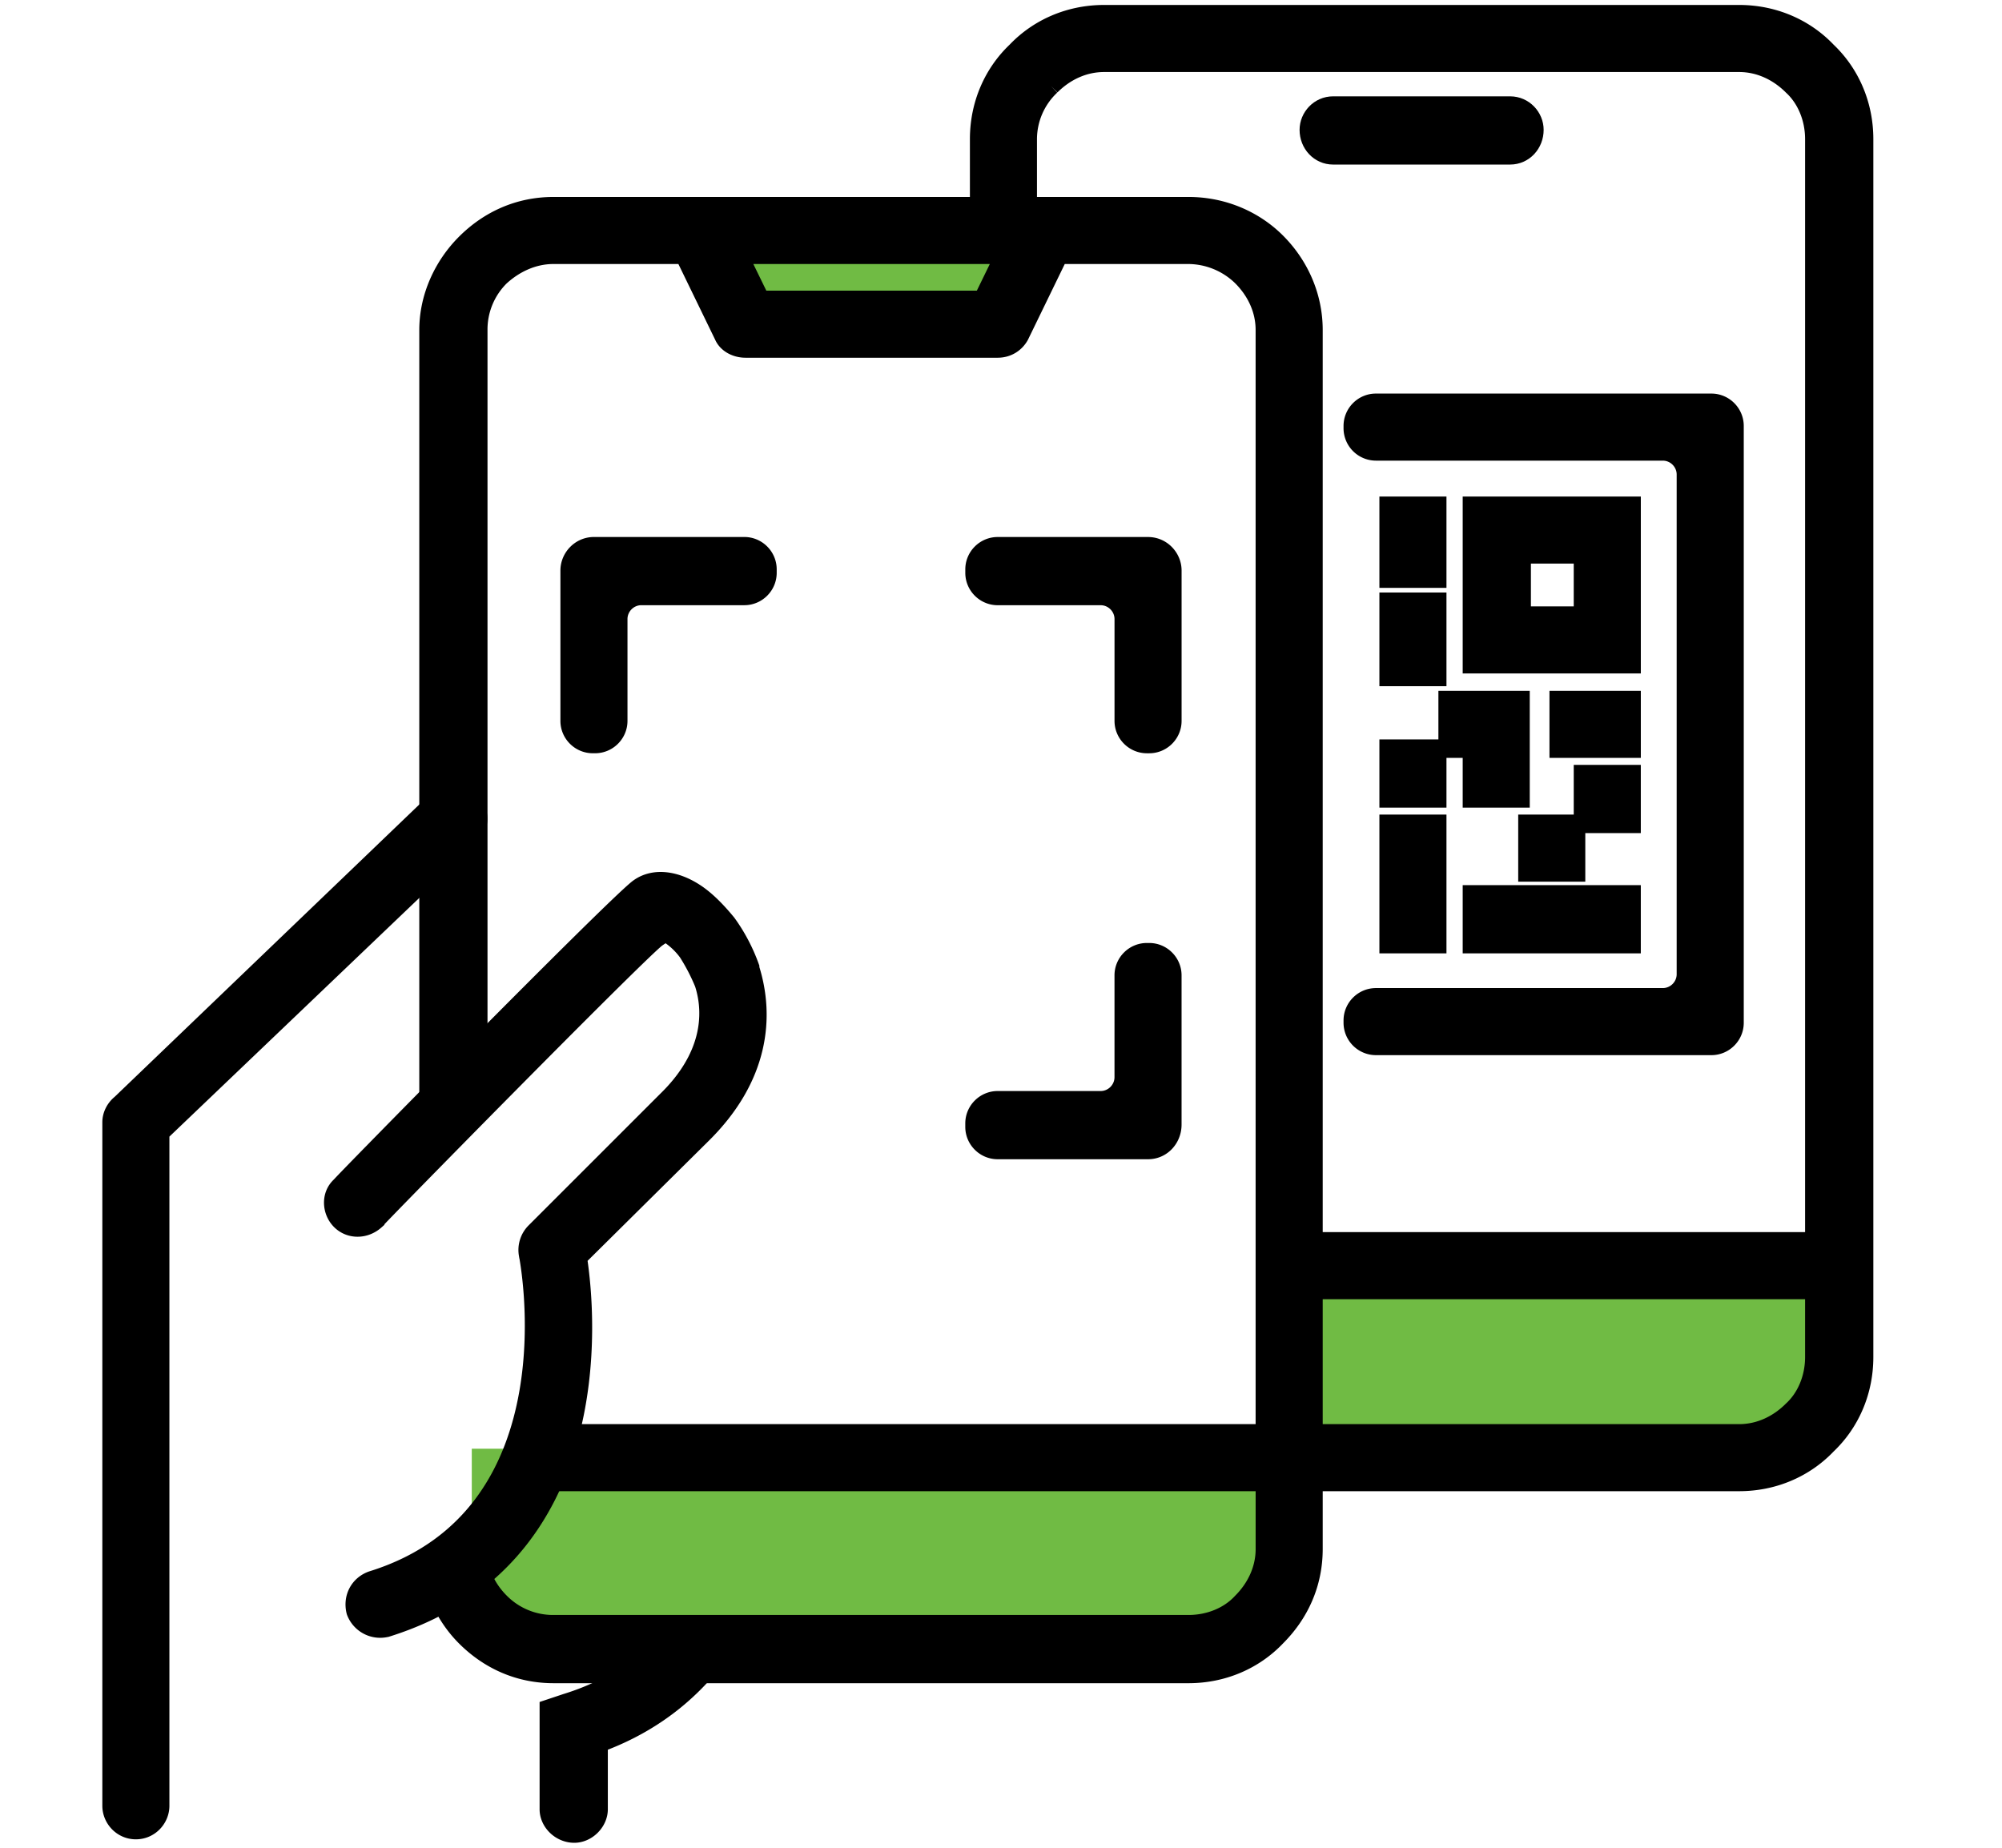
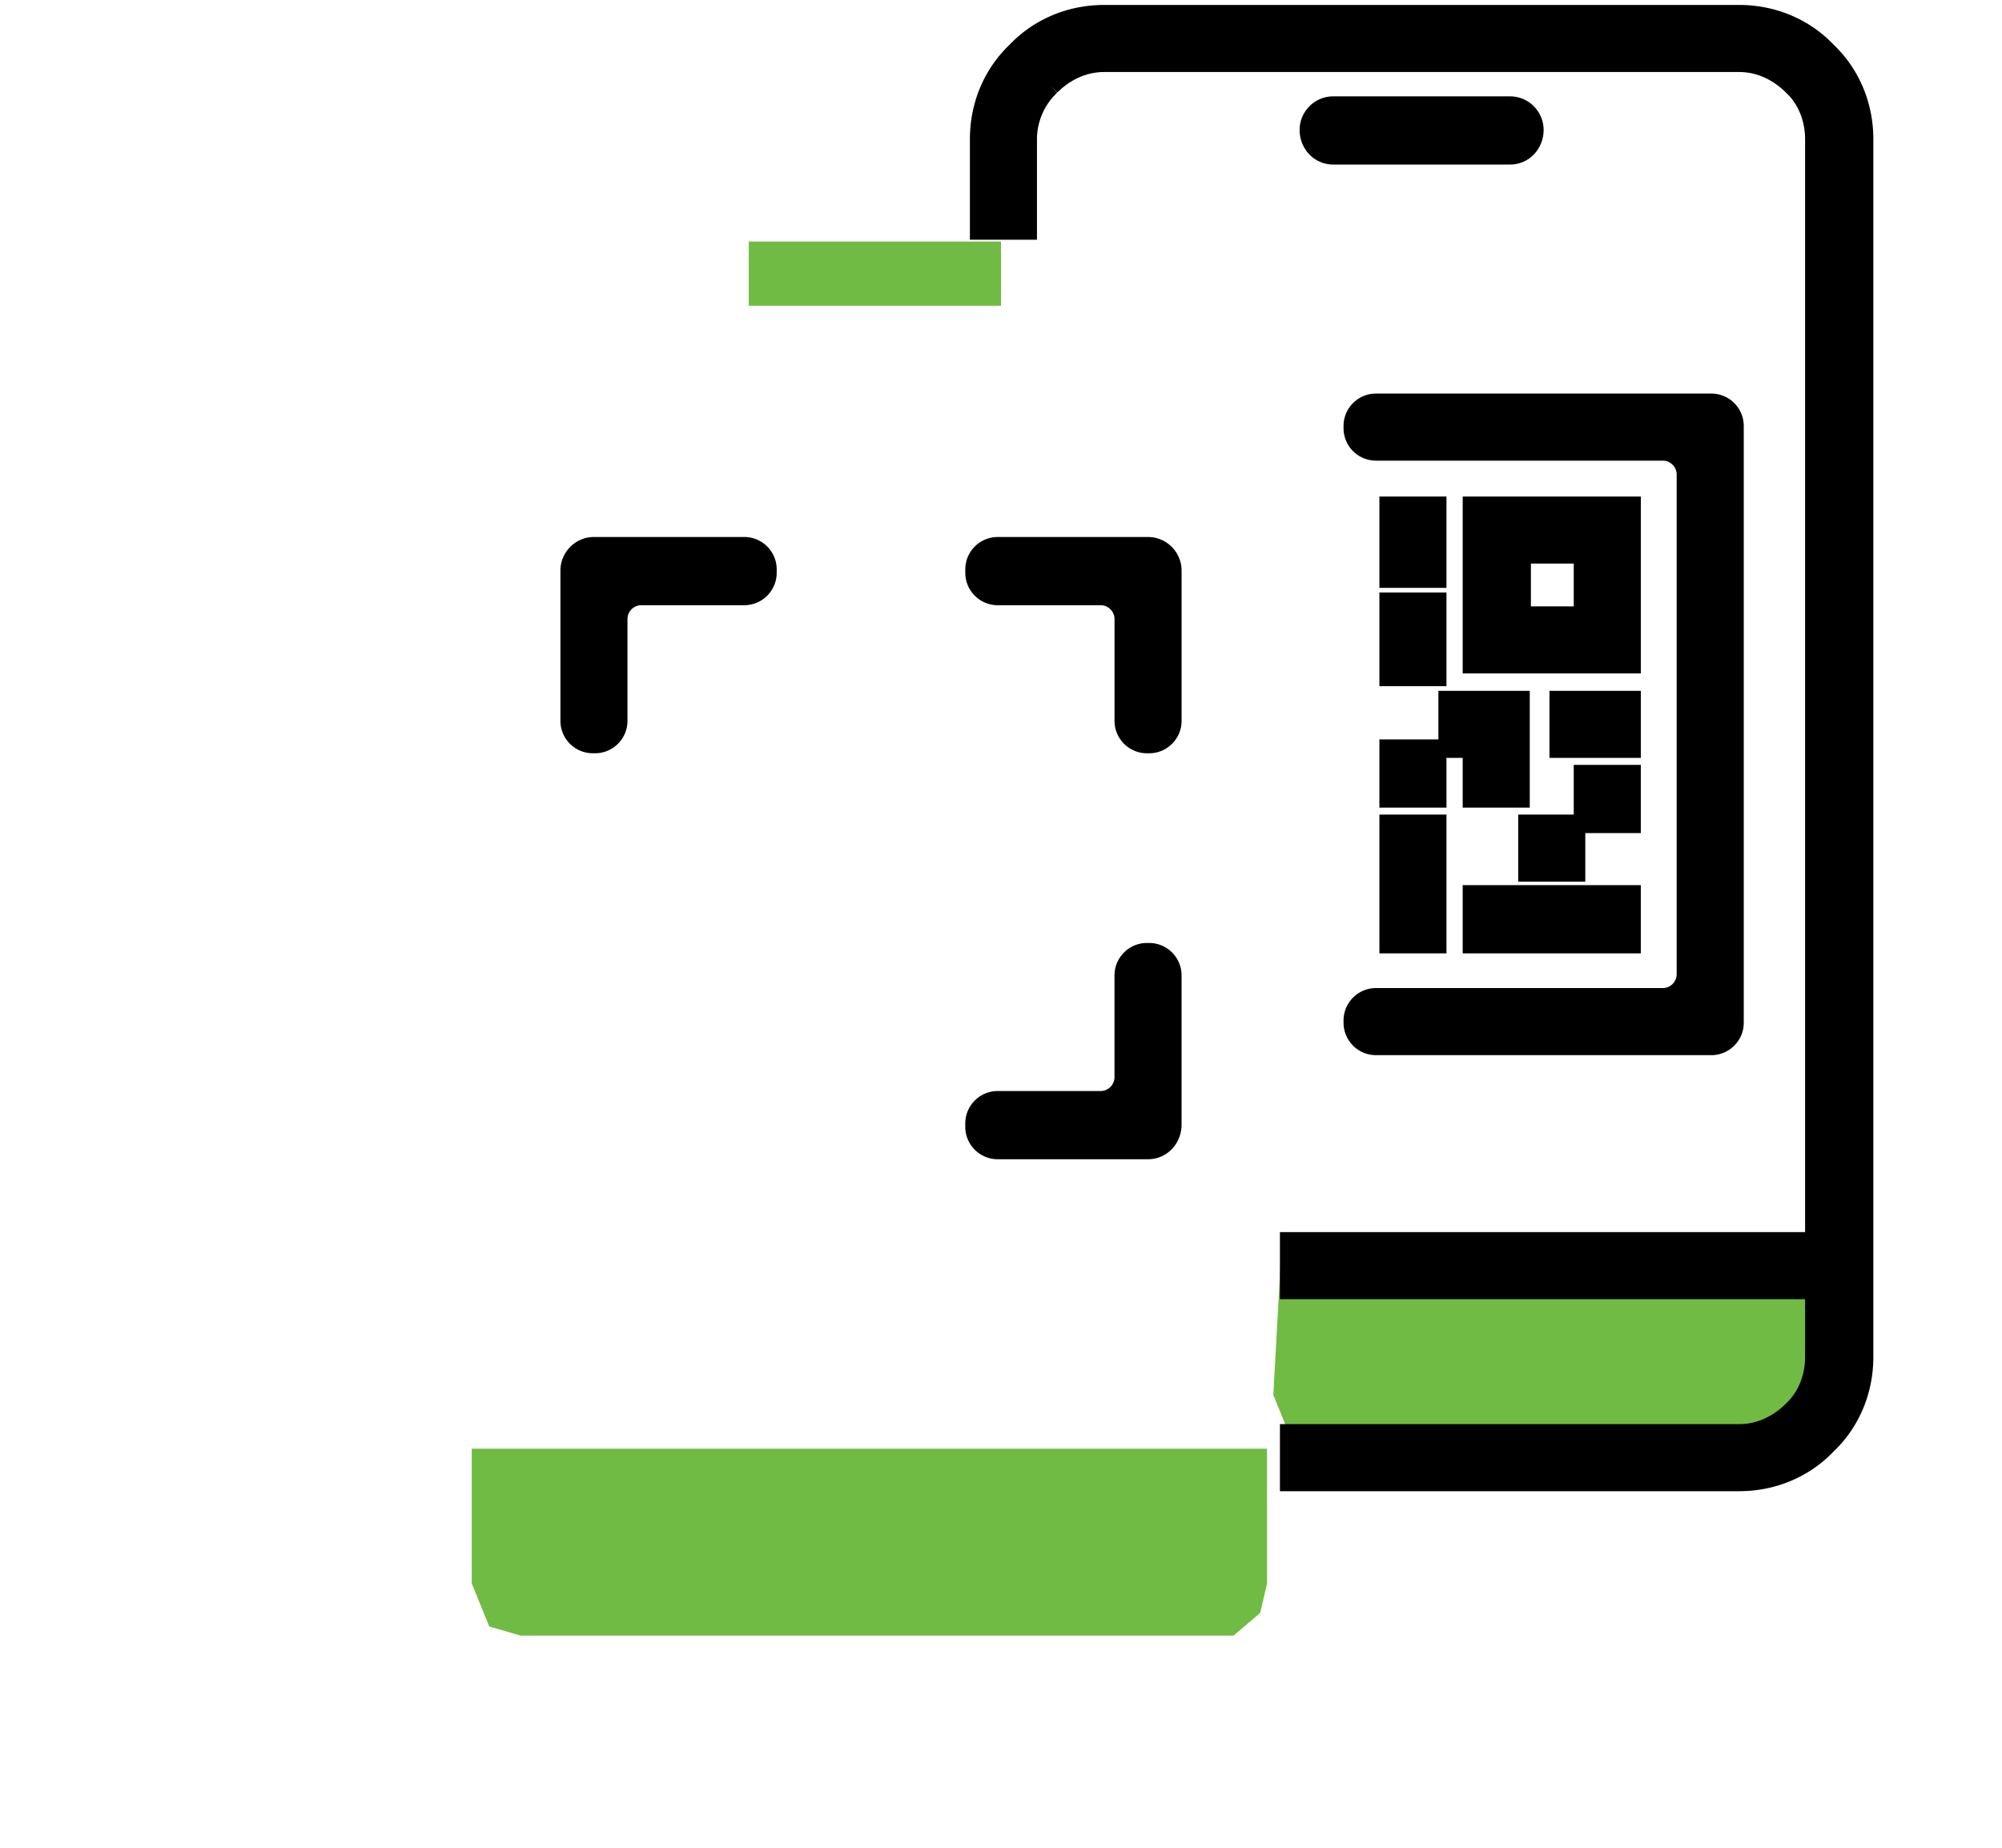
<svg xmlns="http://www.w3.org/2000/svg" id="Layer_1" version="1.1" viewBox="0 0 108.3 100">
  <defs>
    <style>.st0{fill:#70bb44}.st2{stroke:#000;stroke-miterlimit:10}</style>
  </defs>
  <path class="st0" d="M40.506 13.069h13.645v3.473H40.506zM73.007 68.146l25.976.03v7.293l-.371 1.593-1.442 1.226H71.518l-1.69-.49-.947-2.33.404-7.322h3.722zM25.562 78.38h42.98v7.291l-.372 1.594-1.442 1.225h-38.57l-1.69-.49-.947-2.329V78.38h.04z" />
-   <path d="M20.303 66.036c-.563.5-1.376.5-1.877 0-.5-.5-.563-1.377 0-1.878 0-.062 14.58-14.893 16.082-16.082.814-.625 2.002-.5 3.129.25.563.376 1.126.94 1.69 1.628.5.688.938 1.501 1.251 2.378v.062c.813 2.566.563 5.882-2.628 9.011l-6.696 6.633c.5 3.192 1.627 16.27-10.325 20.025a1.416 1.416 0 0 1-1.69-.876c-.187-.751.188-1.44.876-1.69 11.327-3.504 8.448-17.646 8.448-17.646a1.383 1.383 0 0 1 .376-1.19l7.133-7.133c2.316-2.253 2.566-4.568 2.003-6.32a10.676 10.676 0 0 0-.876-1.69 3.99 3.99 0 0 0-1.064-1.001c-.125-.125-.438.125-.626.25-1.314 1.064-15.206 15.206-15.206 15.269zm19.024 22.84c-1.502 2.253-3.692 4.255-6.946 5.444v3.567c0 .688-.626 1.314-1.315 1.314-.75 0-1.376-.626-1.376-1.314v-5.444l.938-.313c2.44-.751 4.193-2.003 5.507-3.442l3.191.188zM8.664 97.699c0 .689-.563 1.314-1.314 1.314s-1.314-.625-1.314-1.314V60.717c0-.376.188-.751.5-1.002L23.62 43.32c.5-.5 1.377-.5 1.877.063.5.5.5 1.377-.062 1.877L8.664 61.28V97.7z" style="stroke:#000;stroke-miterlimit:10;fill-rule:evenodd" />
-   <path class="st2" d="M25.872 17.852v40.236l-2.69 2.879V17.852c0-1.815.813-3.505 2.002-4.693 1.252-1.252 2.879-2.003 4.756-2.003h34.354c1.878 0 3.567.751 4.756 1.94 1.252 1.252 2.003 2.941 2.003 4.756v65.955c0 1.878-.751 3.505-2.003 4.756-1.189 1.252-2.878 2.003-4.756 2.003H29.94c-1.877 0-3.504-.751-4.756-2.003-.813-.813-1.377-1.815-1.752-2.94.814-.439 1.627-1.002 2.44-1.628 0 1.064.501 2.003 1.19 2.69a4.017 4.017 0 0 0 2.878 1.19h34.355c1.126 0 2.19-.438 2.878-1.19.75-.75 1.252-1.751 1.252-2.878v-3.629h-39.11c-.501 0-.877-.25-1.127-.626.25-.626.5-1.251.688-1.94.125-.062.25-.062.438-.062h39.11V17.852c0-1.127-.5-2.128-1.251-2.879a4.17 4.17 0 0 0-2.879-1.189h-7.008l-2.128 4.38c-.25.439-.688.69-1.189.69H40.328c-.501 0-1.002-.251-1.19-.69l-2.127-4.38H29.94c-1.127 0-2.128.501-2.879 1.19a4.017 4.017 0 0 0-1.189 2.878zm28.473-4.068H39.952l1.19 2.44h12.014l1.189-2.44z" />
  <path class="st2" d="M62.104 29.554H53.97c-.688 0-1.251.563-1.251 1.251v.188c0 .688.563 1.251 1.251 1.251h5.57c.688 0 1.251.564 1.251 1.252v5.507c0 .688.563 1.251 1.252 1.251h.125c.688 0 1.251-.563 1.251-1.251v-8.135c0-.689-.563-1.314-1.314-1.314zM60.79 52.77v5.506c0 .688-.563 1.252-1.251 1.252h-5.57c-.688 0-1.251.563-1.251 1.251v.188c0 .688.563 1.251 1.251 1.251h8.135c.751 0 1.314-.625 1.314-1.376v-8.073c0-.688-.563-1.251-1.251-1.251h-.125c-.689 0-1.252.563-1.252 1.251zM40.265 29.553H32.13c-.75 0-1.314.625-1.314 1.314v8.135c0 .688.563 1.251 1.252 1.251h.125c.688 0 1.251-.563 1.251-1.251v-5.507c0-.689.563-1.252 1.252-1.252h5.569c.688 0 1.251-.563 1.251-1.251v-.188c0-.688-.563-1.251-1.251-1.251zM74.432 21.794h18.147c.688 0 1.251.563 1.251 1.252v32.289c0 .688-.563 1.252-1.251 1.252H74.432a1.255 1.255 0 0 1-1.252-1.252v-.125c0-.688.563-1.252 1.252-1.252H89.95c.688 0 1.251-.563 1.251-1.251V25.674c0-.688-.563-1.252-1.251-1.252H74.43a1.255 1.255 0 0 1-1.25-1.251v-.125c0-.689.562-1.252 1.25-1.252z" />
  <path class="st2" d="M81.002 27.363h7.26v8.573h-8.636v-8.573h1.376zm-3.254 9.262H75.12v-4.068h2.628v4.068zm10.513 7.947h-2.628v-2.69h2.628v2.69zM85.258 47.2h-2.629v-2.628h2.629V47.2zm-3.004 3.88h-2.628v-2.69h2.628v2.69zm6.007 0h-5.256v-2.69h5.256v2.69zm0-10.575H84.32v-2.629h3.942v2.629zm-8.635-2.629h2.628v5.32h-2.628v-2.691h-1.314v-2.629h1.314zm-1.878-6.57H75.12v-3.943h2.628v3.943zm0 19.774H75.12v-6.508h2.628v6.508zm0-7.885H75.12v-2.69h2.628v2.69zm7.885-13.203h-3.317v3.316h3.317v-3.316z" />
  <path class="st2" d="M55.596 7.527v4.943h-2.628V7.527c0-1.878.751-3.567 2.002-4.756C56.16 1.519 57.85.768 59.727.768h34.355c1.877 0 3.567.751 4.756 2.003 1.251 1.189 2.002 2.878 2.002 4.756V73.42c0 1.877-.75 3.567-2.002 4.756-1.19 1.251-2.879 2.002-4.756 2.002H69.739V77.55H94.08c1.126 0 2.127-.5 2.878-1.252.751-.688 1.19-1.752 1.19-2.878V7.527c0-1.127-.439-2.19-1.19-2.879-.75-.75-1.752-1.251-2.878-1.251H59.726c-1.126 0-2.127.5-2.878 1.251a3.963 3.963 0 0 0-1.252 2.879z" />
-   <path class="st2" d="M99.15 67.162c.75 0 1.314.563 1.314 1.314S99.9 69.79 99.15 69.79H69.739v-2.628h29.41zM81.69 5.712c.752 0 1.315.626 1.315 1.314 0 .751-.563 1.377-1.314 1.377h-9.574c-.751 0-1.315-.626-1.315-1.377 0-.688.564-1.314 1.314-1.314h9.575z" />
+   <path class="st2" d="M99.15 67.162S99.9 69.79 99.15 69.79H69.739v-2.628h29.41zM81.69 5.712c.752 0 1.315.626 1.315 1.314 0 .751-.563 1.377-1.314 1.377h-9.574c-.751 0-1.315-.626-1.315-1.377 0-.688.564-1.314 1.314-1.314h9.575z" />
</svg>